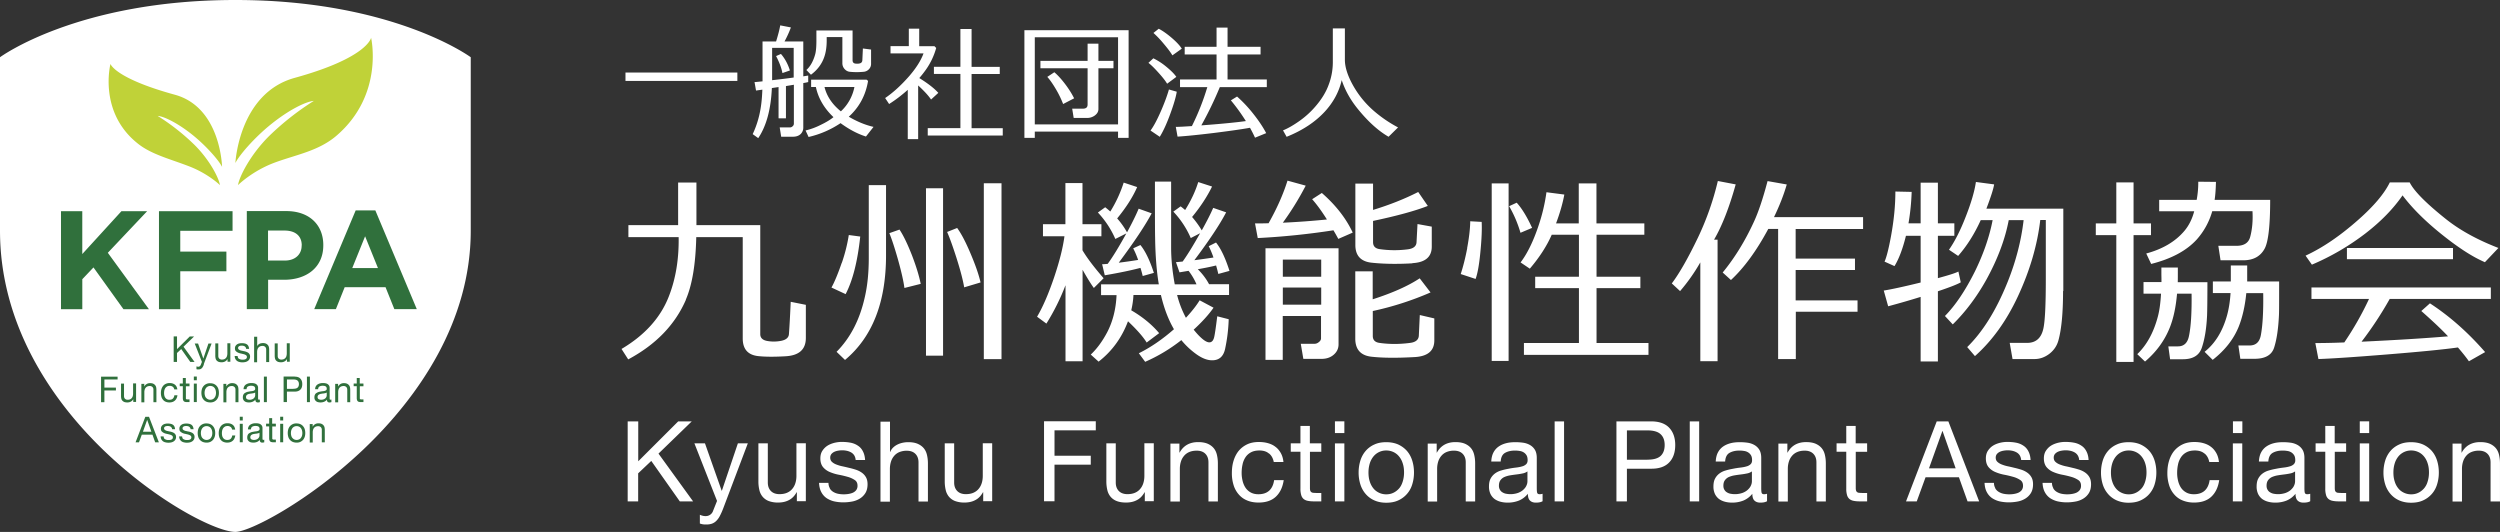
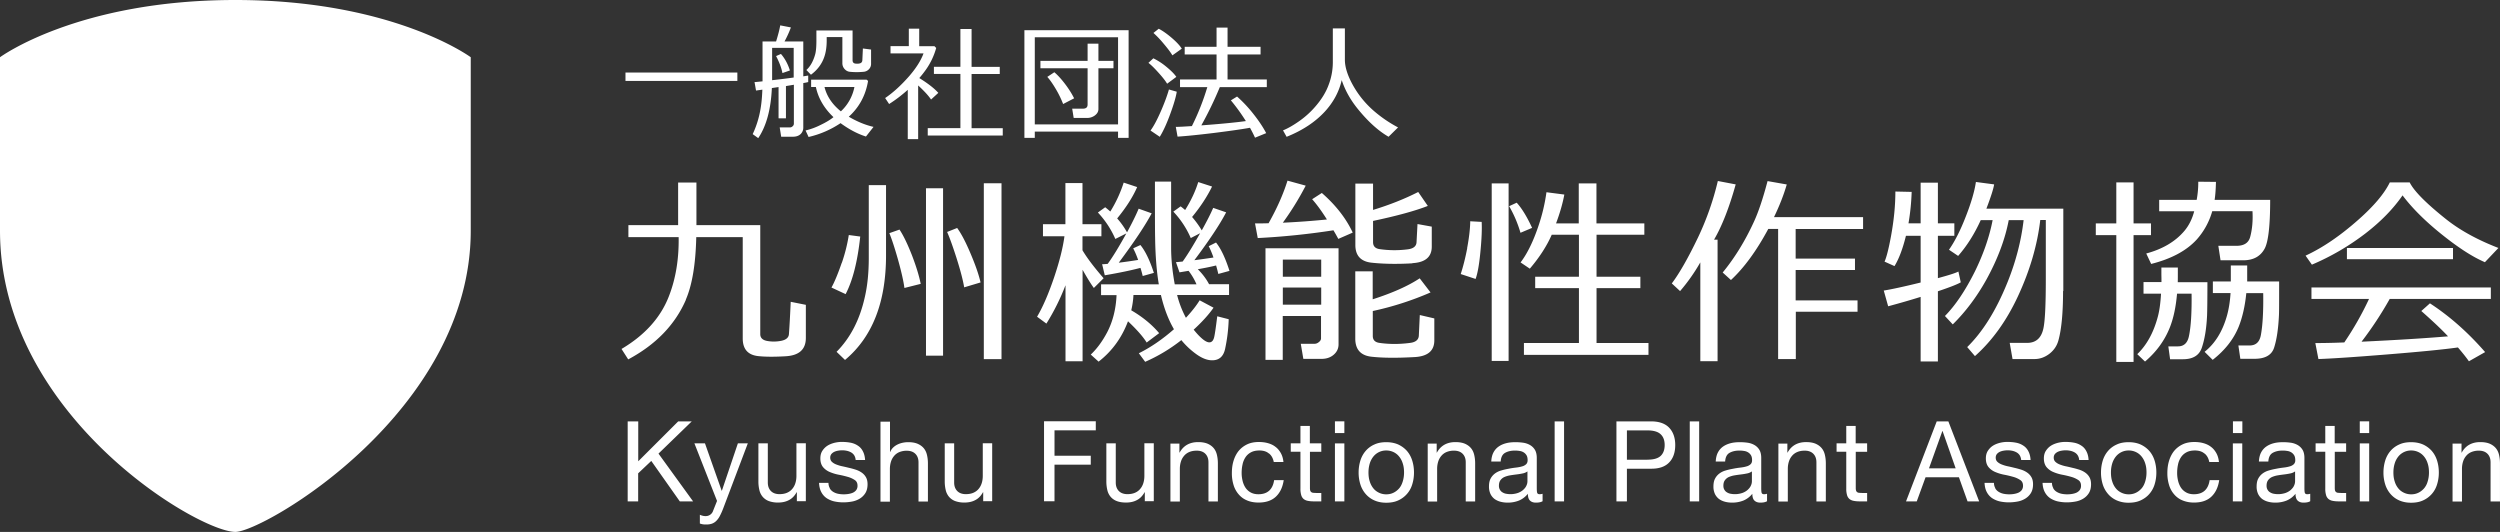
<svg xmlns="http://www.w3.org/2000/svg" width="235" height="50" fill="none">
  <rect width="100%" height="100%" fill="#333333" stroke="none" />
  <path d="M59.995 39.609v3.752l3.757-3.752h1.274l-3.128 3.03 3.252 4.49H63.9l-2.68-3.802-1.233 1.167v2.636h-.985v-7.521h.993zm7.96 8.251a5.865 5.865 0 01-.306.671 1.76 1.76 0 01-.331.445 1.095 1.095 0 01-.406.252 1.62 1.62 0 01-.513.075c-.107 0-.206 0-.314-.016a1.55 1.55 0 01-.298-.076v-.822c.075.033.166.067.265.092.1.025.182.033.256.033a.733.733 0 00.455-.134.722.722 0 00.273-.378l.365-.914-2.127-5.414h.993l1.572 4.457h.017l1.506-4.457h.934l-2.333 6.169-.008.017zm6.95-.73v-.865h-.016c-.19.336-.422.587-.72.739-.29.159-.637.235-1.026.235a2.45 2.45 0 01-.886-.143 1.422 1.422 0 01-.57-.403 1.49 1.49 0 01-.307-.63 3.475 3.475 0 01-.09-.805v-3.584h.885v3.684c0 .336.099.605.29.798.19.193.463.294.802.294.273 0 .505-.042.703-.126.199-.084.364-.202.497-.361a1.51 1.51 0 00.297-.546c.067-.21.1-.436.1-.68v-3.072h.885v5.448h-.827l-.017.016zM78 45.913c.082.134.19.243.33.327.141.084.29.143.456.176a2.748 2.748 0 00.96.017c.148-.025.29-.059.422-.118a.84.84 0 00.314-.243.664.664 0 00.124-.42c0-.235-.083-.41-.256-.528a2.317 2.317 0 00-.646-.294 9 9 0 00-.844-.202 4.145 4.145 0 01-.844-.252 1.663 1.663 0 01-.645-.461c-.166-.201-.257-.47-.257-.823 0-.277.058-.512.182-.705a1.58 1.58 0 01.464-.478c.19-.126.405-.21.645-.277.24-.059.48-.092.712-.092.306 0 .587.025.844.075.256.05.48.143.678.277.199.126.356.302.472.529.116.218.19.495.207.822h-.886a.967.967 0 00-.132-.436.836.836 0 00-.29-.277 1.448 1.448 0 00-.389-.151 2.113 2.113 0 00-.827-.017 1.371 1.371 0 00-.372.11.854.854 0 00-.273.21.549.549 0 00-.108.343c0 .151.05.286.157.386.108.101.24.185.414.252s.356.126.563.168c.206.042.413.092.62.143.224.05.439.109.645.176.207.067.398.16.563.277.166.117.298.26.397.436.1.177.15.395.15.655 0 .327-.067.604-.2.823a1.605 1.605 0 01-.529.528 2.103 2.103 0 01-.736.277c-.273.05-.546.076-.82.076-.297 0-.579-.034-.852-.092a2.237 2.237 0 01-.72-.31 1.574 1.574 0 01-.496-.572c-.124-.235-.19-.52-.207-.856h.886a1 1 0 00.132.504l-.008.017zm5.66-6.304v2.879h.016c.066-.168.165-.31.29-.428.123-.118.264-.21.421-.286.157-.075.315-.126.488-.16a2.54 2.54 0 01.497-.05c.356 0 .645.05.885.152.232.1.422.235.571.41.149.177.248.387.306.63.058.244.091.512.091.806v3.584h-.885v-3.684c0-.336-.1-.605-.29-.798-.19-.193-.463-.294-.802-.294a1.79 1.79 0 00-.704.126 1.275 1.275 0 00-.496.361 1.509 1.509 0 00-.298.546c-.066.21-.1.436-.1.68v3.072h-.885v-7.52h.886l.008-.026zm8.761 7.521v-.865h-.016c-.19.336-.422.587-.72.739-.29.159-.637.235-1.026.235a2.45 2.45 0 01-.885-.143 1.422 1.422 0 01-.571-.403 1.49 1.49 0 01-.306-.63 3.47 3.47 0 01-.092-.805v-3.584h.886v3.684c0 .336.1.605.29.798.19.193.463.294.802.294.273 0 .505-.042.703-.126.199-.084.364-.202.497-.361.132-.151.231-.336.298-.546.066-.21.099-.436.099-.68v-3.072h.885v5.448h-.827l-.017.016zm10.583-7.521v.84h-3.88v2.392h3.408v.839h-3.409v3.441h-.984v-7.52h4.873l-.008.008zm4.608 7.521v-.865h-.016c-.19.336-.422.587-.72.739-.29.159-.637.235-1.026.235-.356 0-.645-.05-.885-.143a1.42 1.42 0 01-.571-.403 1.489 1.489 0 01-.306-.63 3.47 3.47 0 01-.091-.805v-3.584h.885v3.684c0 .336.099.605.29.798.19.193.463.294.802.294.273 0 .505-.042.703-.126a1.27 1.27 0 00.497-.361c.132-.151.232-.336.298-.546.066-.21.099-.436.099-.68v-3.072h.885v5.448h-.827l-.017.016zm3.252-5.448v.865h.017c.364-.663.951-.99 1.746-.99.355 0 .645.05.885.15.232.101.422.236.571.412.149.176.248.386.306.63.058.243.091.511.091.805v3.584h-.885v-3.685c0-.335-.1-.604-.29-.797-.19-.193-.463-.294-.803-.294-.273 0-.504.042-.703.126a1.273 1.273 0 00-.496.361 1.497 1.497 0 00-.298.546c-.066.21-.099.436-.099.68v3.072h-.886v-5.448h.828l.016-.017zm8.415.948c-.223-.192-.521-.285-.894-.285-.314 0-.587.059-.802.177a1.399 1.399 0 00-.513.47c-.124.193-.224.42-.273.68-.058.26-.083.52-.083.797 0 .252.033.495.091.738.058.235.149.454.273.638.124.185.29.336.488.445.199.11.439.168.72.168.439 0 .778-.117 1.026-.344.248-.235.397-.563.455-.982h.902c-.099.671-.348 1.192-.745 1.561-.397.37-.943.546-1.621.546-.406 0-.77-.067-1.084-.202a2.006 2.006 0 01-.786-.57 2.372 2.372 0 01-.48-.882 3.715 3.715 0 01-.157-1.125c0-.41.049-.789.157-1.141.107-.353.265-.663.471-.923.215-.26.48-.47.795-.621.314-.152.686-.227 1.108-.227.307 0 .588.033.861.109.265.076.505.185.703.344.207.151.373.353.505.588s.215.512.248.839h-.91c-.066-.344-.215-.613-.439-.797h-.016zm4.923-.948v.789h-1.067v3.383a.95.95 0 00.025.251c.016.06.049.11.099.151a.35.35 0 00.198.068c.083.008.199.016.34.016h.405v.79h-.678c-.232 0-.422-.017-.588-.051a.873.873 0 01-.397-.176.741.741 0 01-.223-.361 2.038 2.038 0 01-.075-.613v-3.466h-.91v-.79h.91v-1.636h.885v1.637h1.068l.008.008zm1.282-.974v-1.1h.886v1.1h-.886zm.886.974v5.447h-.886v-5.447h.886zm1.506 1.612c.107-.344.273-.646.496-.907a2.29 2.29 0 01.819-.604c.323-.151.695-.218 1.117-.218.422 0 .803.075 1.126.218.322.151.595.352.819.604.223.26.389.563.496.907.108.344.166.722.166 1.125 0 .402-.058.772-.166 1.116a2.393 2.393 0 01-1.315 1.503c-.323.15-.695.218-1.126.218-.43 0-.794-.076-1.117-.219a2.29 2.29 0 01-.819-.604 2.495 2.495 0 01-.496-.898 3.695 3.695 0 01-.166-1.116c0-.403.058-.773.166-1.125zm.893 1.997c.083.26.207.47.356.647.149.176.331.302.538.394.207.093.422.135.645.135.224 0 .447-.042.646-.135.206-.092.38-.226.537-.394.158-.168.273-.386.356-.647a2.84 2.84 0 00.133-.88c0-.337-.042-.622-.133-.882a1.86 1.86 0 00-.356-.647 1.492 1.492 0 00-.537-.402 1.564 1.564 0 00-.646-.135 1.534 1.534 0 00-1.183.538 1.94 1.94 0 00-.356.646c-.082.26-.132.545-.132.881 0 .336.041.621.132.881zm6.28-3.609v.865h.017c.364-.663.951-.99 1.746-.99.355 0 .645.05.885.15.232.101.422.236.571.412.149.176.248.386.306.63.058.243.091.511.091.805v3.584h-.885v-3.685c0-.335-.1-.604-.29-.797-.19-.193-.463-.294-.802-.294a1.79 1.79 0 00-.704.126 1.273 1.273 0 00-.496.361 1.497 1.497 0 00-.298.546c-.066.21-.099.436-.099.68v3.072h-.886v-5.448h.828l.016-.017zm9.954 5.431c-.149.092-.364.134-.637.134-.232 0-.414-.067-.546-.193-.133-.126-.199-.344-.199-.638-.24.294-.521.504-.844.638a2.84 2.84 0 01-1.042.193c-.24 0-.472-.025-.687-.084a1.674 1.674 0 01-.563-.26 1.332 1.332 0 01-.38-.47 1.63 1.63 0 01-.141-.697c0-.31.05-.562.157-.755a1.44 1.44 0 01.414-.479 1.77 1.77 0 01.579-.277c.215-.067.439-.117.67-.159.24-.05.472-.084.687-.11.215-.024.414-.058.579-.108a.889.889 0 00.397-.202c.1-.092.149-.218.149-.386 0-.193-.033-.352-.107-.47a.823.823 0 00-.281-.277.972.972 0 00-.381-.126 2.383 2.383 0 00-.422-.033c-.372 0-.687.075-.935.218-.248.143-.381.42-.405.814h-.886c.017-.336.083-.621.207-.856.124-.235.29-.42.497-.562.206-.143.446-.244.711-.311.265-.067.554-.092.861-.092.24 0 .479.017.719.05.24.034.456.11.646.218.19.11.347.26.463.453.116.194.174.454.174.764v2.795c0 .21.008.361.033.462.025.1.108.151.24.151.074 0 .165-.017.273-.042v.697zm-1.431-2.795a1.127 1.127 0 01-.439.184 5.986 5.986 0 01-.563.093c-.198.025-.397.05-.595.084a2.386 2.386 0 00-.538.15.929.929 0 00-.389.303c-.099.134-.149.302-.149.529 0 .15.033.268.091.369.058.1.132.185.232.243.091.06.207.11.331.135a2.177 2.177 0 001.142-.075c.206-.076.38-.186.504-.303.133-.126.232-.252.29-.395a.945.945 0 00.091-.402v-.915h-.008zm3.45-4.709v7.52h-.886v-7.52h.886zm8.175 0c.744 0 1.315.193 1.696.587.38.395.579.94.579 1.637 0 .697-.19 1.25-.579 1.645-.381.395-.952.588-1.696.58h-2.267v3.072h-.985v-7.521h3.252zm-.34 3.6c.563 0 .968-.108 1.233-.343.257-.236.389-.58.389-1.033 0-.453-.132-.789-.389-1.024-.256-.235-.67-.352-1.233-.352h-1.927v2.761h1.927v-.008zm4.865-3.6v7.52h-.885v-7.52h.885zm6.38 7.504c-.149.092-.364.134-.637.134-.232 0-.414-.067-.546-.193-.133-.126-.199-.344-.199-.638-.24.294-.521.504-.844.638-.323.126-.67.193-1.042.193-.24 0-.472-.025-.687-.084a1.665 1.665 0 01-.563-.26 1.332 1.332 0 01-.38-.47 1.63 1.63 0 01-.141-.697c0-.31.05-.562.157-.755a1.44 1.44 0 01.414-.479 1.77 1.77 0 01.579-.277c.215-.067.439-.117.67-.159.24-.05.472-.084.687-.11.215-.024.414-.058.579-.108a.889.889 0 00.397-.202c.1-.092.149-.218.149-.386 0-.193-.033-.352-.107-.47a.817.817 0 00-.282-.277.968.968 0 00-.38-.126 2.39 2.39 0 00-.422-.033c-.372 0-.687.075-.935.218-.248.143-.381.42-.406.814h-.885c.017-.336.083-.621.207-.856.124-.235.29-.42.496-.562.207-.143.447-.244.712-.311.265-.067.554-.092.86-.092.24 0 .48.017.72.05.24.034.455.11.646.218.19.11.347.26.463.453.116.194.174.454.174.764v2.795c0 .21.008.361.033.462.025.1.107.151.24.151.074 0 .165-.017.273-.042v.697zm-1.432-2.795a1.115 1.115 0 01-.438.184 5.986 5.986 0 01-.563.093c-.198.025-.397.05-.595.084a2.386 2.386 0 00-.538.15.929.929 0 00-.389.303c-.099.134-.149.302-.149.529 0 .15.033.268.091.369.058.1.132.185.232.243.091.06.206.11.331.135a2.167 2.167 0 001.141-.075c.207-.076.381-.186.505-.303.133-.126.232-.252.29-.395a.945.945 0 00.091-.402v-.915h-.009zm3.343-2.636v.865h.017c.364-.663.951-.99 1.746-.99.355 0 .645.05.885.15.232.101.422.236.571.412.149.176.248.386.306.63.058.243.091.511.091.805v3.584h-.885v-3.685c0-.335-.1-.604-.29-.797-.19-.193-.463-.294-.803-.294-.273 0-.504.042-.703.126a1.273 1.273 0 00-.496.361 1.497 1.497 0 00-.298.546c-.066.21-.099.436-.099.68v3.072h-.886v-5.448h.828l.016-.017zm7.497 0v.789h-1.068v3.383a.95.95 0 00.025.251.3.3 0 00.099.151.35.35 0 00.199.068c.083.008.198.016.339.016h.406v.79h-.679c-.232 0-.422-.017-.587-.051a.877.877 0 01-.398-.176.749.749 0 01-.223-.361 2.042 2.042 0 01-.074-.613v-3.466h-.911v-.79h.911v-1.636h.885v1.637h1.067l.009.008zm7.636-2.073l2.896 7.52h-1.092l-.811-2.266h-3.136l-.827 2.267h-1.009l2.887-7.521h1.092zm.687 4.415l-1.233-3.509h-.016l-1.258 3.509h2.515-.008zm3.723 1.889a.966.966 0 00.331.327c.141.084.29.143.455.176a2.755 2.755 0 00.96.017c.149-.025.29-.059.422-.118a.838.838 0 00.315-.243.669.669 0 00.124-.42c0-.235-.083-.41-.257-.528a2.31 2.31 0 00-.645-.294 9.048 9.048 0 00-.844-.202 4.14 4.14 0 01-.844-.252 1.656 1.656 0 01-.645-.461c-.166-.201-.257-.47-.257-.823 0-.277.058-.512.182-.705.124-.193.273-.352.463-.478.191-.126.406-.21.646-.277.24-.059.48-.092.711-.092.307 0 .588.025.844.075.257.05.48.143.679.277.198.126.356.302.471.529.116.218.191.495.207.822h-.885a.978.978 0 00-.132-.436.84.84 0 00-.29-.277 1.445 1.445 0 00-.389-.151 2.112 2.112 0 00-.827-.017 1.37 1.37 0 00-.373.11.865.865 0 00-.273.21.55.55 0 00-.107.343c0 .151.049.286.157.386.108.101.24.185.414.252.173.067.355.126.562.168.207.042.414.092.621.143.223.05.438.109.645.176.207.067.397.16.563.277.165.117.298.26.397.436.099.177.149.395.149.655 0 .327-.066.604-.199.823a1.601 1.601 0 01-.529.528 2.098 2.098 0 01-.737.277c-.273.05-.546.076-.819.076-.298 0-.579-.034-.852-.092a2.237 2.237 0 01-.72-.31 1.57 1.57 0 01-.496-.572c-.124-.235-.19-.52-.207-.856h.885c0 .193.05.361.133.504l-.009.017zm5.453 0a.96.96 0 00.331.327c.141.084.29.143.455.176a2.753 2.753 0 00.96.017c.149-.025.29-.059.422-.118a.835.835 0 00.314-.243.663.663 0 00.125-.42c0-.235-.083-.41-.257-.528a2.324 2.324 0 00-.645-.294 9.048 9.048 0 00-.844-.202 4.14 4.14 0 01-.844-.252 1.667 1.667 0 01-.646-.461c-.165-.201-.256-.47-.256-.823 0-.277.058-.512.182-.705.124-.193.273-.352.463-.478.191-.126.406-.21.646-.277.24-.059.48-.092.711-.092.306 0 .588.025.844.075.257.05.48.143.679.277.198.126.355.302.471.529.116.218.191.495.207.822h-.885a.965.965 0 00-.133-.436.828.828 0 00-.289-.277 1.445 1.445 0 00-.389-.151 2.122 2.122 0 00-.828-.017 1.374 1.374 0 00-.372.11.865.865 0 00-.273.21.55.55 0 00-.107.343c0 .151.049.286.157.386.107.101.24.185.413.252.174.067.356.126.563.168.207.042.414.092.621.143.223.05.438.109.645.176.207.067.397.16.563.277.165.117.298.26.397.436.099.177.149.395.149.655 0 .327-.066.604-.199.823a1.601 1.601 0 01-.529.528 2.106 2.106 0 01-.737.277c-.273.05-.546.076-.819.076-.298 0-.579-.034-.852-.092a2.237 2.237 0 01-.72-.31 1.57 1.57 0 01-.496-.572c-.125-.235-.191-.52-.207-.856h.885a1 1 0 00.132.504l-.008.017zm4.65-2.619c.108-.344.273-.646.497-.907.223-.26.496-.461.819-.604.322-.151.695-.218 1.117-.218.422 0 .802.075 1.125.218.323.151.596.352.819.604.224.26.389.563.497.907.107.344.165.722.165 1.125 0 .402-.058.772-.165 1.116a2.429 2.429 0 01-.497.898c-.223.26-.496.453-.819.604-.323.151-.695.218-1.125.218a2.7 2.7 0 01-1.117-.218 2.272 2.272 0 01-.819-.604 2.497 2.497 0 01-.497-.898 3.727 3.727 0 01-.165-1.116c0-.403.058-.773.165-1.125zm.902 1.997c.083.26.207.47.356.647.149.176.331.302.538.394.206.093.422.135.645.135.223 0 .447-.042.645-.135.207-.092.381-.226.538-.394.157-.168.273-.386.356-.647.083-.26.132-.545.132-.88 0-.337-.041-.622-.132-.882a1.86 1.86 0 00-.356-.647 1.495 1.495 0 00-.538-.402 1.56 1.56 0 00-.645-.135 1.534 1.534 0 00-1.183.538 1.94 1.94 0 00-.356.646c-.083.26-.132.545-.132.881 0 .336.041.621.132.881zm8.655-2.661c-.224-.192-.522-.285-.894-.285-.314 0-.587.059-.802.177a1.391 1.391 0 00-.513.47 1.91 1.91 0 00-.274.68c-.057.26-.082.52-.082.797 0 .252.033.495.091.738.058.235.149.454.273.638.124.185.289.336.488.445.199.11.438.168.72.168.438 0 .778-.117 1.026-.344.248-.235.397-.563.455-.982h.902c-.1.671-.348 1.192-.745 1.561-.397.37-.943.546-1.622.546a2.74 2.74 0 01-1.084-.202 2.02 2.02 0 01-.786-.57 2.37 2.37 0 01-.479-.882 3.715 3.715 0 01-.158-1.125c0-.41.05-.789.158-1.141.107-.353.264-.663.471-.923.215-.26.48-.47.794-.621.315-.152.687-.227 1.109-.227.306 0 .588.033.861.109.264.076.504.185.703.344.207.151.372.353.505.588.132.235.215.512.248.839h-.91c-.066-.344-.215-.613-.439-.797h-.016zm2.681-1.922v-1.1h.885v1.1h-.885zm.877.974v5.447h-.886v-5.447h.886zm6.387 5.431c-.149.092-.364.134-.637.134-.232 0-.414-.067-.546-.193-.132-.126-.199-.344-.199-.638-.24.294-.521.504-.844.638a2.84 2.84 0 01-1.042.193c-.24 0-.472-.025-.687-.084a1.674 1.674 0 01-.563-.26 1.332 1.332 0 01-.38-.47 1.63 1.63 0 01-.141-.697c0-.31.05-.562.157-.755a1.44 1.44 0 01.414-.479 1.77 1.77 0 01.579-.277c.215-.067.439-.117.67-.159.24-.05.472-.084.687-.11.215-.024.414-.058.579-.108a.898.898 0 00.398-.202.498.498 0 00.149-.386c0-.193-.034-.352-.108-.47a.823.823 0 00-.281-.277.972.972 0 00-.381-.126 2.383 2.383 0 00-.422-.033c-.372 0-.687.075-.935.218-.248.143-.381.42-.405.814h-.886c.017-.336.083-.621.207-.856.124-.235.29-.42.497-.562.206-.143.446-.244.711-.311.265-.067.555-.092.861-.092.24 0 .48.017.72.05.239.034.455.11.645.218.19.11.347.26.463.453.116.194.174.454.174.764v2.795c0 .21.008.361.033.462.025.1.108.151.24.151.075 0 .166-.017.273-.042v.697zm-1.431-2.795a1.127 1.127 0 01-.439.184 6.019 6.019 0 01-.562.093c-.199.025-.398.05-.596.084a2.386 2.386 0 00-.538.15.929.929 0 00-.389.303c-.099.134-.149.302-.149.529 0 .15.033.268.091.369.058.1.133.185.232.243.091.06.207.11.331.135a2.173 2.173 0 001.142-.075c.207-.076.38-.186.504-.303.133-.126.232-.252.29-.395a.945.945 0 00.091-.402v-.915h-.008zm4.807-2.636v.789h-1.067v3.383c0 .109.008.193.024.251.017.06.05.11.1.151a.35.35 0 00.198.068c.083.008.199.016.34.016h.405v.79h-.678c-.232 0-.422-.017-.588-.051a.873.873 0 01-.397-.176.741.741 0 01-.223-.361 2.038 2.038 0 01-.075-.613v-3.466h-.91v-.79h.91v-1.636h.885v1.637h1.068l.008.008zm1.282-.974v-1.1h.886v1.1h-.886zm.886.974v5.447h-.886v-5.447h.886zm1.506 1.612c.107-.344.273-.646.496-.907.223-.26.497-.461.819-.604.323-.151.695-.218 1.117-.218.422 0 .803.075 1.125.218a2.5 2.5 0 01.82.604c.223.26.389.563.496.907.108.344.166.722.166 1.125 0 .402-.058.772-.166 1.116a2.387 2.387 0 01-1.316 1.503c-.322.15-.695.218-1.125.218-.43 0-.794-.076-1.117-.219a2.281 2.281 0 01-.819-.604 2.495 2.495 0 01-.496-.898 3.695 3.695 0 01-.166-1.116c0-.403.058-.773.166-1.125zm.902 1.997c.082.26.206.47.355.647.149.176.331.302.538.394.207.093.422.135.645.135.224 0 .447-.042.646-.135.207-.092.38-.226.538-.394a1.66 1.66 0 00.355-.647 2.84 2.84 0 00.133-.88c0-.337-.042-.622-.133-.882a1.843 1.843 0 00-.355-.647 1.495 1.495 0 00-.538-.402 1.564 1.564 0 00-.646-.135 1.537 1.537 0 00-1.183.538 1.921 1.921 0 00-.355.646c-.083.26-.133.545-.133.881 0 .336.042.621.133.881zm6.271-3.609v.865h.017c.364-.663.951-.99 1.746-.99.355 0 .645.05.885.15.232.101.422.236.571.412.149.176.248.386.306.63.058.243.091.511.091.805v3.584h-.885v-3.685c0-.335-.1-.604-.29-.797-.19-.193-.463-.294-.802-.294a1.79 1.79 0 00-.704.126 1.273 1.273 0 00-.496.361 1.497 1.497 0 00-.298.546c-.066.21-.099.436-.099.68v3.072h-.886v-5.448h.828l.016-.017zM69.312 7.605H58.795v-.79h10.517v.79zm3.872 3.5V8.184l-.629.092c-.09 1.998-.513 3.568-1.282 4.709l-.521-.378c.438-.923.711-1.93.827-3.013.041-.36.066-.755.083-1.167l-.596.084-.14-.797c.14 0 .388-.034.752-.067V3.895h1.275c.19-.613.322-1.116.388-1.511l1.002.193c-.141.395-.34.84-.596 1.318h1.762v3.282c.199-.034.356-.059.463-.076v.613a4.47 4.47 0 01-.463.092v4.172a.836.836 0 01-.256.63c-.174.159-.406.243-.712.243h-1.109l-.14-.873h.943a.365.365 0 00.273-.11.32.32 0 00.116-.226V7.966c-.224.042-.472.075-.745.126v3.03h-.678l-.017-.017zm-.604-3.567c.704-.076 1.382-.16 2.027-.252V4.499H72.58v3.039zm.968-.672c-.09-.478-.29-1.007-.596-1.595l.456-.201c.372.428.653.948.843 1.553l-.695.243h-.008zm5.453 4.717a8.988 8.988 0 01-2.995 1.293l-.282-.613a6.39 6.39 0 001.432-.529c.488-.235.885-.47 1.191-.722-.877-.83-1.431-1.779-1.655-2.836h-.446v-.689h5.212l.14.118c-.222 1.36-.835 2.484-1.811 3.366.753.444 1.522.772 2.325.956l-.712.907c-.794-.252-1.588-.672-2.39-1.26l-.01.01zm2.88-5.607a.715.715 0 01-.208.538.754.754 0 01-.504.235 6.538 6.538 0 01-1.283 0 .74.74 0 01-.463-.227.804.804 0 01-.24-.588v-2.45H77.71v.319c0 .587-.074 1.09-.215 1.51-.223.68-.645 1.251-1.266 1.713l-.43-.445c.356-.32.629-.79.81-1.41.092-.286.133-.747.133-1.377v-.932h3.4v2.804c0 .176.083.285.257.31.116.017.232.017.348 0 .207-.033.306-.134.314-.319l.05-1.099.77.1v1.318zm-2.839 4.491a4.224 4.224 0 001.274-2.291h-2.813c.215.872.728 1.636 1.54 2.291zm8.473-1.117c-.215-.327-.612-.772-1.208-1.317v5.044h-.977V8.444c-.562.503-1.141.948-1.754 1.334l-.372-.562c.753-.512 1.506-1.2 2.25-2.048.654-.755 1.11-1.469 1.358-2.149h-3.103v-.68h1.72V2.694h.977V4.34h1.432l.165.168a6.58 6.58 0 01-.985 2.065 10 10 0 01-.604.764c.811.504 1.407.965 1.788 1.393l-.687.63v-.01zm6.743 3.391h-7.05v-.696h3.07V6.95h-2.49v-.672h2.49v-3.55h1.051v3.559h2.648v.671h-2.648v5.095h2.93v.697-.009zm10.839-.369H97.27v.588h-.976V2.837h9.796V12.96h-.993v-.588zm-7.827-.68h7.827V3.5H97.27v8.192zm4.923-.604h-1.266l-.141-.873h1.01c.289 0 .438-.126.438-.386V6.42H97.8v-.696h4.434v-1.62h1.018v1.62h1.415v.696h-1.415v3.828c0 .251-.124.461-.372.63a1.202 1.202 0 01-.679.209h-.008zm-3.756-3.853l.67-.445c.33.277.678.664 1.051 1.159.347.461.612.898.81 1.292l-1.034.538a9.272 9.272 0 00-.678-1.394c-.29-.495-.563-.881-.803-1.15h-.016zm11.269.63c-.174-.294-.464-.655-.861-1.091-.372-.412-.67-.697-.893-.865l.463-.428a6.1 6.1 0 011.183.764c.455.37.786.697.977.982l-.869.646v-.008zm-.687 4.994l-.869-.588c.315-.428.654-1.074 1.026-1.939.323-.755.555-1.393.704-1.922l.736.21c-.075.487-.273 1.167-.596 2.048-.339.94-.678 1.67-1.001 2.191zm1.191-7.646c-.173-.303-.471-.689-.877-1.167a9.134 9.134 0 00-.91-.949l.497-.394c.347.176.744.453 1.191.83.464.395.786.74.977 1.042l-.886.63.008.008zm5.503 4.213l.571-.352a12.51 12.51 0 011.522 1.62c.521.654.927 1.267 1.216 1.82l-1.05.429c-.133-.294-.29-.604-.472-.932-.852.151-1.986.31-3.392.487-1.448.176-2.59.294-3.418.344l-.165-.915c.356 0 .86-.033 1.514-.075a22.818 22.818 0 001.448-3.66h-2.565V7.47h3.434V5.12h-2.995v-.722h2.995V2.594h1.034v1.804h3.103v.722h-3.103v2.35h3.69v.722h-4.418a34.269 34.269 0 01-1.738 3.593c1.829-.135 3.219-.269 4.187-.403a17.774 17.774 0 00-1.415-1.956h.017zm14.819 3.433c-.968-.554-1.953-1.444-2.946-2.678-.67-.839-1.158-1.72-1.464-2.652-.249 1.091-.778 2.082-1.597 2.971-.902.974-2.094 1.763-3.583 2.359l-.339-.604c.496-.202 1.026-.513 1.588-.915a8.125 8.125 0 001.481-1.36c.571-.663.969-1.326 1.208-1.973a5.982 5.982 0 00.406-2.131V2.668h1.133v2.946c0 .697.257 1.503.77 2.418a8.984 8.984 0 001.961 2.4 12.189 12.189 0 002.267 1.545l-.894.88h.009zM64.48 28.168c-1.026 2.367-2.838 4.23-5.428 5.615l-.629-.982c2.185-1.292 3.666-2.937 4.443-4.927.654-1.661.96-3.525.927-5.581H59.07V21.16h4.674v-4.004h1.721v4.004h6v10.248c0 .353.222.57.67.646.43.076.86.068 1.298-.016.464-.093.712-.31.728-.647.05-.68.108-1.687.166-3.021l1.423.285v3.114c0 1.074-.629 1.645-1.895 1.72-1.034.06-1.903.06-2.598-.016-.96-.11-1.44-.663-1.44-1.662v-9.518h-4.368c-.058 2.526-.38 4.49-.985 5.884l.017-.009zm14.653-3.466c.298-.856.513-1.72.654-2.61l1.075.143c-.248 2.325-.703 4.13-1.373 5.413l-1.332-.62c.281-.496.604-1.277.968-2.326h.008zm4.154-.696c0 4.406-1.283 7.68-3.856 9.828l-.794-.764c1.299-1.309 2.184-3.021 2.656-5.145.248-1.066.372-2.291.372-3.684V17.4h1.622v6.606zm.314-2.09l.952-.336c.364.545.752 1.351 1.175 2.426.397 1.04.67 1.93.819 2.677l-1.531.386c-.083-.638-.29-1.553-.62-2.728-.315-1.1-.58-1.905-.795-2.417v-.008zm3.442 11.515V17.694h1.605v15.738h-1.605zm1.978-11.624l.951-.378c.389.529.811 1.334 1.266 2.417.447 1.05.761 1.947.935 2.703l-1.539.461c-.108-.646-.347-1.578-.728-2.778-.348-1.083-.637-1.888-.877-2.425h-.008zm3.458 11.952V17.224h1.663v16.535H92.48zm7.67-6.925a20.915 20.915 0 01-1.787 3.584l-.877-.646c.554-.94 1.084-2.174 1.597-3.685.513-1.52.836-2.812.976-3.878h-2.019v-1.133h2.11v-3.87h1.605v3.87h1.779v1.133h-1.779v1.318c.422.713 1.084 1.586 1.986 2.627l-.918.915c-.265-.36-.621-.931-1.059-1.712v8.603h-1.605v-7.126h-.009zm15.44-1.376l-1.068.293c-.058-.26-.132-.528-.207-.797-.471.117-1.05.235-1.721.352.439.437.795.907 1.06 1.41h1.878v1.016h-4.882a9.51 9.51 0 00.827 2.14c.563-.604.993-1.158 1.291-1.645l1.307.697c-.463.663-1.092 1.352-1.869 2.065.132.16.264.319.413.478.447.47.795.714 1.059.714.24 0 .397-.185.472-.563.058-.268.149-.898.273-1.888l1.076.277a15.497 15.497 0 01-.34 2.795c-.157.713-.562 1.066-1.216 1.066-.463 0-.951-.193-1.481-.57a7.382 7.382 0 01-1.415-1.327 15.56 15.56 0 01-3.4 2.04l-.596-.806c1.109-.546 2.209-1.301 3.301-2.258-.529-.907-.935-1.98-1.224-3.215h-2.582a7.798 7.798 0 01-.207 1.436c1.051.612 1.928 1.326 2.623 2.148l-1.175.882c-.322-.53-.91-1.2-1.754-1.998-.579 1.544-1.498 2.812-2.763 3.794l-.737-.663c.579-.546 1.084-1.234 1.531-2.074.538-1.024.836-2.199.893-3.516H103.5v-1.016h5.428c-.207-1.225-.323-2.686-.347-4.39-.017-.705-.017-2.46-.017-5.262h1.522v6.22c0 1.057.116 2.207.34 3.432h2.043a5.549 5.549 0 00-.744-1.267l-.853.142-.331-.957c.191-.016.398-.033.629-.058.447-.621.993-1.511 1.639-2.661l-.877.453a8.556 8.556 0 00-1.639-2.484l.687-.495a7.5 7.5 0 01.422.344c.563-.899.968-1.771 1.233-2.628l1.299.42c-.472.965-1.101 1.922-1.878 2.862.347.403.653.823.91 1.26.488-.874.844-1.579 1.075-2.116l1.217.42c-.588 1.133-1.589 2.635-2.987 4.499a74.03 74.03 0 001.795-.252 8.005 8.005 0 00-.447-1.066l.687-.344c.455.562.877 1.452 1.266 2.669l.017-.008zm-8.39-.277c-.852.226-1.969.461-3.351.696l-.248-1.04c.157 0 .339-.017.521-.034.488-.663 1.067-1.612 1.754-2.862l-1.034.52a8.699 8.699 0 00-1.639-2.484l.687-.496c.157.126.323.26.48.403a12.22 12.22 0 001.258-2.72l1.266.42c-.398.915-1.018 1.897-1.879 2.947.364.41.671.847.927 1.309.505-.932.869-1.679 1.092-2.224l1.225.436c-.612 1.15-1.647 2.695-3.095 4.642a50.16 50.16 0 001.821-.26 8.017 8.017 0 00-.464-1.092l.679-.31c.463.57.885 1.444 1.266 2.619l-1.051.293a10.394 10.394 0 00-.207-.755l-.008-.008zm18.6-2.728a18.748 18.748 0 00-.455-.806 69.097 69.097 0 01-7.116.73l-.256-1.376c.372 0 .794 0 1.274-.017.778-1.377 1.373-2.711 1.779-4.004l1.712.47a27.036 27.036 0 01-2.151 3.484 76.008 76.008 0 004.145-.303c-.513-.814-.976-1.443-1.39-1.905l.911-.587c1.315 1.15 2.283 2.392 2.904 3.726l-1.365.596.008-.008zm-1.614 7.252h-3.607v4.121h-1.622V23.334h6.868v9.031c0 .378-.141.697-.431.957-.306.277-.695.412-1.175.412h-1.704l-.24-1.419h1.316c.132 0 .264-.059.397-.168.132-.109.19-.218.19-.335v-2.116l.008.009zm-3.599-3.693h3.608V24.4h-3.608v1.612zm0 2.627h3.608v-1.612h-3.608v1.612zm12.171-3.886c-1.448.084-2.722.058-3.822-.06-1.018-.108-1.531-.662-1.531-1.661v-5.775h1.663v2.476c1.564-.478 2.979-1.04 4.245-1.687l.902 1.31c-1.126.444-2.838.923-5.147 1.41v1.997c0 .378.207.596.621.655a9.714 9.714 0 002.656.017c.513-.067.786-.286.81-.655l.091-1.72 1.341.243v1.88c0 .965-.604 1.486-1.82 1.553l-.009.017zm.207 8.813c-1.63.092-2.978.084-4.038-.034-1.017-.109-1.53-.68-1.53-1.704v-6.32h1.638v2.627c1.853-.596 3.326-1.25 4.418-1.972l1.018 1.326a28.556 28.556 0 01-5.428 1.746v2.341c0 .378.207.596.621.655.927.134 1.895.134 2.896 0 .521-.067.794-.302.811-.688l.091-1.93 1.365.318v2.065c0 .982-.621 1.503-1.854 1.57h-.008zm4.948-10.249c.182-.974.281-1.813.29-2.518l1.075.059c.033.671 0 1.561-.107 2.686-.116 1.276-.273 2.165-.464 2.677l-1.398-.461c.232-.714.439-1.528.612-2.443h-.008zm2.309 10.61V17.24h1.588v16.686h-1.588zm1.638-14.546l.711-.328c.489.537.968 1.326 1.448 2.367l-1.092.462a11.262 11.262 0 00-1.067-2.501zm12.717 2.686h-4.501v3.944h4.12v1.075h-4.12v5.153h4.882v1.117h-11.708v-1.117h5.171v-5.153h-4.112V26.01h4.112v-3.944h-2.557c-.471 1.074-1.158 2.131-2.06 3.189l-.869-.587c.629-.823 1.208-1.998 1.713-3.526a16.95 16.95 0 00.72-3.072l1.68.218c-.149.815-.406 1.713-.778 2.711h2.135v-3.76h1.663V21h4.501v1.067h.008zm5.246 2.61a17.096 17.096 0 01-1.895 2.686l-.778-.722c.704-.931 1.531-2.375 2.466-4.322a26.475 26.475 0 001.862-5.305l1.679.319c-.612 2.19-1.29 3.92-2.035 5.195h.331v11.424h-1.622v-9.266l-.008-.009zm14.802 4.625h-5.817v4.449h-1.663V21.52h-.926c-1.109 2.065-2.284 3.668-3.509 4.801l-.777-.705c1.117-1.36 2.093-2.938 2.92-4.734.439-.94.869-2.232 1.299-3.86l1.804.318c-.273.949-.67 1.973-1.2 3.072h8.374v1.117h-6.338v2.778h5.577v1.074h-5.577v2.854h5.817v1.066h.016zm9.085-7.135h-1.547v3.979c.993-.269 1.638-.47 1.928-.621l.223 1.015c-.356.202-1.076.479-2.151.84v6.597h-1.622v-6.069a79.11 79.11 0 01-3.053.882l-.414-1.478c.737-.117 1.895-.369 3.467-.755v-4.39h-1.382c-.298 1.209-.653 2.157-1.075 2.846l-.935-.42c.182-.403.389-1.209.612-2.426.273-1.494.405-2.879.405-4.163l1.531.034a21.55 21.55 0 01-.298 2.954h1.142v-3.819h1.622v3.82h1.547v1.174zm10.219 5.179c0 2.023-.141 3.567-.431 4.633-.14.52-.422.94-.852 1.276-.43.327-.894.495-1.398.495h-2.069l-.265-1.519h1.63c.828 0 1.333-.445 1.531-1.335.157-.688.232-2.24.232-4.675v-5.54h-.521c-.274 2.35-.969 4.743-2.102 7.177-1.067 2.291-2.408 4.163-4.038 5.615l-.728-.847c1.465-1.436 2.714-3.442 3.765-6.035.794-1.956 1.307-3.92 1.539-5.901h-1.399c-.347 1.821-1.05 3.685-2.109 5.607-.894 1.603-1.945 3.005-3.153 4.197l-.736-.79c.984-.998 1.919-2.392 2.813-4.18.802-1.636 1.365-3.248 1.671-4.834h-1.117c-.595 1.31-1.307 2.434-2.126 3.366l-.861-.58c.538-.763 1.076-1.812 1.597-3.164.488-1.25.803-2.316.935-3.206l1.713.227c-.058.394-.298 1.158-.728 2.283h7.231v7.747l-.024-.017zm8.265-5.246h-1.638v11.92h-1.622V22.1h-1.928V21h1.928v-3.852h1.622v3.853h1.638v1.1zm2.449 5.506c-.107 1.242-.331 2.292-.67 3.156-.488 1.242-1.274 2.317-2.341 3.223l-.728-.696c.893-.857 1.539-2.032 1.936-3.534.157-.588.248-1.301.298-2.149h-1.647v-1.09h1.688c0-.169 0-.395-.008-.672v-.697h1.547c0 .739 0 1.2-.008 1.377h2.788c0 1.678-.017 2.727-.033 3.139-.058 1.25-.232 2.274-.505 3.055-.248.696-.835 1.05-1.762 1.05h-1.208l-.166-1.21h.902c.563 0 .902-.319 1.034-.956.191-.899.273-2.233.249-3.996h-1.366zm3.31-7.755a6.751 6.751 0 01-1.464 2.669c-.96 1.049-2.383 1.813-4.278 2.291l-.463-.982c1.555-.42 2.755-1.133 3.599-2.14.413-.495.72-1.108.91-1.83h-3.293v-1.074h3.525a9.038 9.038 0 00.149-1.704l1.663.017c-.017.637-.05 1.2-.125 1.687h5.221c0 2.417-.173 3.953-.521 4.59-.397.731-1.067 1.092-2.002 1.092h-2.143l-.207-1.36h1.713c.703 0 1.133-.277 1.282-.839.191-.713.265-1.51.215-2.417h-3.781zm3.202 7.697c-.124 1.225-.364 2.283-.72 3.172-.48 1.175-1.29 2.208-2.441 3.106l-.761-.756c.993-.789 1.696-1.93 2.11-3.424.174-.63.281-1.326.331-2.099h-1.663v-1.09h1.688v-1.503h1.539v1.502h3.003c0 1.788 0 2.837-.016 3.148-.058 1.276-.207 2.3-.455 3.072-.224.697-.836 1.05-1.837 1.05h-1.34l-.183-1.252h1.051c.588 0 .935-.318 1.059-.956.174-.924.249-2.242.224-3.962h-1.597l.008-.009zm22.439-2.896c-1.141-.487-2.457-1.335-3.963-2.535-1.597-1.268-2.863-2.518-3.789-3.752-.869 1.259-2.028 2.45-3.476 3.567a23.117 23.117 0 01-5.047 2.946l-.595-.847c1.605-.739 3.268-1.872 4.989-3.4 1.423-1.259 2.408-2.417 2.929-3.483h1.87c.405.814 1.539 1.956 3.4 3.441 1.316 1.05 2.963 1.956 4.94 2.72l-1.266 1.334.008.009zm-3.475 6.966c-.595-.638-1.439-1.435-2.515-2.383l.811-.722c1.853 1.208 3.582 2.736 5.188 4.583l-1.523.864c-.273-.386-.62-.822-1.034-1.3-1.291.184-3.492.402-6.611.654-2.921.235-5.089.386-6.503.436l-.29-1.502c.596 0 1.506-.009 2.722-.059a29.103 29.103 0 002.325-4.088h-5.411V27.02h16.862v1.08h-9.506a33.675 33.675 0 01-2.648 4.02c3.202-.15 5.908-.318 8.125-.503h.008zm-9.507-7.252V23.31h9.971v1.057h-9.971zM22.125 50C18.617 50 0 38.996 0 21.68V5.38S7.281 0 22.125 0C36.968 0 44.25 5.38 44.25 5.38v16.3C44.25 38.736 24.748 50 22.125 50z" fill="#fff" />
-   <path d="M22.125 15.335s.314-6.564 5.577-8.016c6.875-1.897 7.181-3.768 7.181-3.768s1.242 5.313-3.218 9.174c-1.688 1.469-3.823 1.813-5.8 2.543-2.151.789-3.492 2.132-3.492 2.132.133-.831 1.192-2.904 2.954-4.642a25.52 25.52 0 014.17-3.273c-.778.067-2.366.864-4.013 2.19-1.622 1.301-3.036 2.972-3.36 3.652v.008zm-1.25.369s-.107-5.607-4.434-6.798c-5.66-1.553-6.057-2.896-6.057-2.896s-1.183 4.583 2.648 7.546c1.274.982 2.995 1.401 4.774 2.09 1.779.688 2.87 1.754 2.87 1.754-.107-.68-.975-2.384-2.423-3.81a20.617 20.617 0 00-3.434-2.695c.637.05 1.944.713 3.301 1.804 1.332 1.075 2.499 2.443 2.764 3.005h-.009z" fill="#C0D238" />
-   <path d="M11.6 29.058l-2.813-3.92-1.05 1.108v2.82H5.733V19.85h2.002v4.03l3.682-4.03h2.416l-3.698 3.912L14 29.066h-2.4v-.008zm5.345-7.369v1.964h4.336v1.846h-4.336v3.567h-2.002V19.85h6.917v1.847h-4.915v-.008zm9.772 4.608h-1.514v2.761H23.2v-9.216h3.715c2.167 0 3.475 1.301 3.475 3.19v.025c0 2.132-1.638 3.24-3.674 3.24zm1.647-3.232c0-.906-.621-1.393-1.622-1.393h-1.547v2.82h1.58c1.001 0 1.58-.604 1.58-1.393v-.025l.009-.009zm8.704 5.993l-.828-2.064h-3.839l-.827 2.064h-2.036l3.897-9.283h1.846l3.897 9.283h-2.11zM34.32 22.21l-1.208 2.988h2.416L34.32 22.21zm-17.68 9.417v1.192l1.199-1.192h.405l-.993.965 1.035 1.427h-.398l-.852-1.209-.397.37v.839h-.314v-2.4h.314v.008zm2.531 2.627c-.033.084-.066.16-.1.218a.492.492 0 01-.107.143.444.444 0 01-.132.084.491.491 0 01-.166.025h-.099a.218.218 0 01-.1-.025v-.26s.05.016.084.025c.033 0 .057.008.082.008a.234.234 0 00.14-.042.336.336 0 00.092-.117l.116-.294-.679-1.73h.315l.496 1.42.48-1.42h.298l-.745 1.965h.025zm2.217-.235v-.277a.526.526 0 01-.231.235.667.667 0 01-.331.076.867.867 0 01-.282-.042.59.59 0 01-.182-.126.46.46 0 01-.099-.202 1.207 1.207 0 01-.025-.26v-1.142h.282v1.175c0 .11.033.194.09.252a.355.355 0 00.257.093.623.623 0 00.223-.042.445.445 0 00.248-.294.86.86 0 00.034-.218v-.982h.281v1.737h-.265v.017zm.985-.386a.254.254 0 00.108.1.616.616 0 00.314.076c.041 0 .091 0 .14-.008a.34.34 0 00.133-.034.215.215 0 00.14-.21.187.187 0 00-.082-.168.674.674 0 00-.207-.092c-.082-.025-.174-.042-.273-.067a.948.948 0 01-.273-.084.76.76 0 01-.207-.143c-.058-.058-.082-.15-.082-.26a.42.42 0 01.058-.227.513.513 0 01.148-.15.567.567 0 01.207-.084 1.235 1.235 0 01.488 0 .608.608 0 01.216.083.412.412 0 01.148.168c.034.067.058.16.067.26h-.282a.26.26 0 00-.041-.142.48.48 0 00-.091-.093.385.385 0 00-.124-.05.717.717 0 00-.14-.017c-.042 0-.084 0-.125.009a.266.266 0 00-.116.033.225.225 0 00-.082.067c-.025.026-.034.068-.034.11 0 .05.017.092.05.126a.402.402 0 00.132.083.65.65 0 00.183.05c.066.018.132.034.198.043.075.017.14.033.207.059.066.025.124.05.182.092a.414.414 0 01.174.353.482.482 0 01-.232.427.707.707 0 01-.232.093 1.327 1.327 0 01-.256.025.983.983 0 01-.273-.034.576.576 0 01-.232-.1.563.563 0 01-.157-.185.68.68 0 01-.066-.277h.281c0 .059.017.117.041.16l-.008.008zm1.804-2.006v.915c.025-.05.05-.101.09-.135a.752.752 0 01.133-.092c.05-.025.1-.042.157-.05.058-.009.108-.017.158-.017.116 0 .207.017.28.05a.494.494 0 01.183.134.46.46 0 01.1.202c.016.075.024.16.024.26v1.142h-.281V32.86a.345.345 0 00-.091-.252.356.356 0 00-.257-.093.624.624 0 00-.223.042.448.448 0 00-.248.294.839.839 0 00-.033.218v.982h-.282v-2.4h.282l.008-.025zm2.797 2.392v-.277a.526.526 0 01-.232.235.667.667 0 01-.331.076.867.867 0 01-.282-.042.588.588 0 01-.181-.126.46.46 0 01-.1-.202 1.201 1.201 0 01-.025-.26v-1.142h.282v1.175c0 .11.033.194.09.252a.355.355 0 00.257.093.624.624 0 00.224-.042.445.445 0 00.248-.294.86.86 0 00.033-.218v-.982h.281v1.737h-.264v.017zm-15.92 1.385v.268h-1.24v.764h1.083v.269H9.813v1.1H9.5v-2.401h1.555zm1.473 2.392v-.277a.526.526 0 01-.232.235.667.667 0 01-.33.076.866.866 0 01-.282-.042.59.59 0 01-.182-.126.46.46 0 01-.1-.202 1.2 1.2 0 01-.024-.26v-1.142h.281v1.176c0 .109.033.193.091.251a.355.355 0 00.257.093.624.624 0 00.223-.042.448.448 0 00.248-.294.839.839 0 00.033-.218v-.982h.282v1.737h-.265v.017zm1.034-1.738v.277a.596.596 0 01.555-.319c.116 0 .207.017.28.05a.495.495 0 01.183.135c.05.059.083.126.1.202.016.075.024.159.024.26v1.141h-.281V36.63a.345.345 0 00-.091-.252.355.355 0 00-.257-.092.624.624 0 00-.223.042.448.448 0 00-.248.294c-.017.067-.034.134-.034.218v.982h-.28v-1.737h.264l.008-.026zm2.681.302a.437.437 0 00-.281-.091c-.1 0-.19.016-.257.058a.58.58 0 00-.165.151.748.748 0 00-.091.219 1.294 1.294 0 00-.025.251c0 .084.008.16.025.235a.57.57 0 00.09.202.432.432 0 00.39.193c.14 0 .248-.034.322-.11a.516.516 0 00.14-.31h.29c-.033.218-.107.378-.24.495-.132.118-.297.177-.52.177a.885.885 0 01-.348-.067.607.607 0 01-.248-.185.74.74 0 01-.15-.277 1.226 1.226 0 01-.049-.361c0-.134.017-.252.05-.36a.89.89 0 01.149-.295.691.691 0 01.256-.201.8.8 0 01.356-.076c.1 0 .19.009.273.034a.695.695 0 01.223.109c.067.05.116.11.158.185a.849.849 0 01.082.268h-.29a.42.42 0 00-.14-.252v.009zm1.572-.301v.251h-.34v1.159c0 .017.017.033.034.05s.033.017.066.025h.24v.252H17.6c-.075 0-.133 0-.19-.017a.216.216 0 01-.124-.059.286.286 0 01-.075-.117.644.644 0 01-.025-.193v-1.108h-.29v-.252h.29v-.52h.282v.52h.339l.008.009zm.406-.311v-.352h.28v.352h-.28zm.28.31v1.738h-.28v-1.737h.28zm.48.512a.79.79 0 01.158-.285.775.775 0 01.62-.26c.133 0 .257.025.356.067.1.05.19.109.257.193a.74.74 0 01.157.285c.033.11.05.227.05.361 0 .135-.017.244-.05.353a.869.869 0 01-.157.285.83.83 0 01-.257.193.794.794 0 01-.356.067.928.928 0 01-.355-.067.747.747 0 01-.422-.478 1.31 1.31 0 010-.714zm.29.638a.477.477 0 00.116.202.516.516 0 00.38.168.56.56 0 00.208-.043.423.423 0 00.173-.125.795.795 0 00.116-.202.971.971 0 000-.554.571.571 0 00-.116-.21.423.423 0 00-.173-.126.57.57 0 00-.207-.041.516.516 0 00-.38.168.723.723 0 00-.117.21.968.968 0 000 .553zm2.003-1.15v.277a.596.596 0 01.554-.319c.116 0 .207.017.281.05a.496.496 0 01.182.135c.05.059.083.126.1.202.016.075.024.159.024.26v1.141h-.28V36.63a.345.345 0 00-.092-.252.355.355 0 00-.256-.092.623.623 0 00-.224.042.447.447 0 00-.248.294.864.864 0 00-.033.218v.982H21v-1.737h.264l.009-.026zm3.169 1.73a.438.438 0 01-.199.042c-.074 0-.132-.017-.174-.06-.041-.041-.066-.108-.066-.2a.648.648 0 01-.273.2.888.888 0 01-.331.06.998.998 0 01-.223-.026.45.45 0 01-.306-.235.462.462 0 01-.042-.226c0-.1.017-.176.05-.244a.336.336 0 01.132-.15c.058-.034.116-.068.182-.093.066-.025.14-.034.215-.05a2.05 2.05 0 01.224-.034.888.888 0 00.182-.033.296.296 0 00.124-.068c.033-.025.05-.067.05-.126a.291.291 0 00-.034-.15.177.177 0 00-.09-.085c-.042-.016-.075-.033-.125-.041-.041 0-.09-.009-.132-.009a.652.652 0 00-.298.067c-.083.042-.124.135-.132.26h-.282c0-.109.025-.201.067-.268a.462.462 0 01.157-.176.91.91 0 01.223-.101.938.938 0 01.273-.034c.075 0 .157 0 .232.017a.549.549 0 01.207.067.485.485 0 01.149.143.423.423 0 01.057.243v.89c0 .067 0 .118.009.151 0 .034.033.05.074.05.025 0 .05 0 .083-.016v.218l.017.017zm-.456-.89s-.082.05-.14.059c-.058.008-.116.025-.182.033-.066 0-.124.017-.19.026a.53.53 0 00-.174.05.346.346 0 00-.124.092.27.27 0 00-.05.168c0 .05.008.084.025.118a.164.164 0 00.074.075.386.386 0 00.108.042c.041.008.083.017.124.017a.682.682 0 00.24-.042.463.463 0 00.165-.1.4.4 0 00.125-.253v-.293.008zm1.101-1.494v2.4h-.281v-2.4h.281zm2.606 0c.24 0 .422.059.538.185.124.126.182.293.182.52 0 .227-.058.403-.182.52-.124.126-.306.185-.538.185h-.72v.982h-.314v-2.4h1.034v.008zm-.107 1.141c.182 0 .306-.033.389-.109.082-.075.124-.184.124-.327 0-.143-.042-.252-.124-.327-.083-.076-.216-.11-.39-.11h-.611v.882h.612v-.009zm1.547-1.141v2.4h-.281v-2.4h.281zm2.035 2.384a.438.438 0 01-.198.042c-.075 0-.133-.017-.174-.06-.041-.041-.066-.108-.066-.2a.648.648 0 01-.273.2.888.888 0 01-.331.06 1 1 0 01-.224-.026.45.45 0 01-.306-.235.462.462 0 01-.041-.226c0-.1.017-.176.05-.244a.336.336 0 01.132-.15c.058-.034.116-.068.182-.093.066-.025.14-.034.215-.05a2.05 2.05 0 01.224-.034.888.888 0 00.181-.033.297.297 0 00.125-.068c.033-.025.05-.067.05-.126a.291.291 0 00-.034-.15.177.177 0 00-.09-.085.432.432 0 00-.125-.041c-.041 0-.09-.009-.132-.009a.652.652 0 00-.298.067c-.083.042-.124.135-.133.26h-.28c0-.109.024-.201.065-.268a.462.462 0 01.157-.176.91.91 0 01.224-.101.938.938 0 01.273-.034c.074 0 .157 0 .232.017a.549.549 0 01.206.067.484.484 0 01.15.143.423.423 0 01.057.243v.89c0 .067 0 .118.009.151 0 .034.033.05.074.05.025 0 .05 0 .083-.016v.218l.016.017zm-.455-.89s-.082.05-.14.059c-.058.008-.116.025-.182.033-.067 0-.124.017-.19.026a.528.528 0 00-.174.05.346.346 0 00-.125.092.27.27 0 00-.05.168c0 .05.01.084.026.118a.164.164 0 00.074.075.386.386 0 00.108.042.629.629 0 00.124.017.682.682 0 00.24-.042.463.463 0 00.165-.1.4.4 0 00.124-.253v-.293.008zm1.067-.84v.277a.596.596 0 01.555-.319c.116 0 .207.017.281.05a.494.494 0 01.182.135.46.46 0 01.1.202c.016.075.024.159.024.26v1.141h-.28V36.63a.345.345 0 00-.092-.252.355.355 0 00-.256-.092.624.624 0 00-.224.042.445.445 0 00-.248.294.86.86 0 00-.033.218v.982h-.281v-1.737h.264l.009-.026zm2.384.001v.251h-.34v1.159c0 .017.017.033.034.05.016.017.033.017.066.025h.24v.252h-.215c-.075 0-.133 0-.19-.017a.216.216 0 01-.125-.059.285.285 0 01-.074-.117.64.64 0 01-.025-.193v-1.108h-.29v-.252h.29v-.52h.281v.52h.34l.008.009zM14.008 39.18l.927 2.401h-.348l-.256-.722h-1.002l-.264.722h-.323l.918-2.4h.348zm.223 1.402l-.397-1.116-.397 1.116h.803-.009zm1.184.605a.254.254 0 00.107.1.62.62 0 00.15.06.575.575 0 00.165.016c.041 0 .09 0 .14-.008.05 0 .091-.017.133-.034a.215.215 0 00.14-.21.187.187 0 00-.082-.168.677.677 0 00-.207-.092c-.083-.025-.174-.042-.273-.067a.942.942 0 01-.273-.084.758.758 0 01-.207-.143c-.058-.058-.083-.15-.083-.26a.42.42 0 01.058-.226.514.514 0 01.149-.152.569.569 0 01.207-.083.998.998 0 01.223-.026c.1 0 .19.009.265.026a.61.61 0 01.215.083.415.415 0 01.149.168c.033.067.058.16.066.26h-.281a.27.27 0 00-.041-.142.474.474 0 00-.091-.093.388.388 0 00-.125-.05.72.72 0 00-.14-.017c-.042 0-.083 0-.124.009a.266.266 0 00-.116.033.227.227 0 00-.083.067c-.025.026-.033.068-.033.11 0 .05.017.092.05.125a.403.403 0 00.132.084.647.647 0 00.182.05c.066.017.132.034.198.043.075.017.141.033.207.058a.71.71 0 01.182.093.406.406 0 01.125.142c.033.06.05.126.05.21a.482.482 0 01-.232.428.707.707 0 01-.232.093 1.327 1.327 0 01-.257.025c-.09 0-.182-.009-.273-.034a.576.576 0 01-.231-.1.564.564 0 01-.158-.185.68.68 0 01-.066-.277h.282c0 .059.016.117.04.16l-.007.008zm1.737 0a.253.253 0 00.108.1.62.62 0 00.149.06.578.578 0 00.165.016c.041 0 .091 0 .14-.008a.34.34 0 00.133-.034.216.216 0 00.14-.21.187.187 0 00-.082-.168.677.677 0 00-.207-.092c-.083-.025-.174-.042-.273-.067a.94.94 0 01-.273-.084.757.757 0 01-.207-.143c-.058-.058-.082-.15-.082-.26a.42.42 0 01.057-.226.515.515 0 01.15-.152.569.569 0 01.206-.083 1.233 1.233 0 01.488 0 .61.61 0 01.216.083.412.412 0 01.148.168c.034.067.058.16.067.26h-.282a.26.26 0 00-.041-.142.474.474 0 00-.091-.093.388.388 0 00-.124-.05.718.718 0 00-.14-.017c-.042 0-.084 0-.125.009a.266.266 0 00-.116.033.227.227 0 00-.083.067c-.024.026-.033.068-.033.11 0 .05.017.092.05.125a.404.404 0 00.132.084.646.646 0 00.182.05c.067.017.133.034.199.043.074.017.14.033.207.058.066.026.124.05.182.093a.413.413 0 01.174.352.482.482 0 01-.232.428.707.707 0 01-.232.093 1.328 1.328 0 01-.256.025c-.091 0-.182-.009-.273-.034a.576.576 0 01-.232-.1.565.565 0 01-.157-.185.683.683 0 01-.066-.277h.281c0 .059.017.117.041.16l-.008.008zm1.481-.84a.792.792 0 01.157-.285.777.777 0 01.62-.26c.133 0 .257.025.357.067.099.05.19.109.256.193a.74.74 0 01.157.285c.034.11.05.227.05.361 0 .135-.017.244-.05.353a.869.869 0 01-.157.285.83.83 0 01-.256.193.794.794 0 01-.356.067.928.928 0 01-.356-.067.747.747 0 01-.422-.478 1.31 1.31 0 010-.714zm.29.638a.477.477 0 00.116.202.516.516 0 00.38.168c.075 0 .14-.017.207-.042a.424.424 0 00.174-.126.798.798 0 00.116-.202.971.971 0 000-.554.571.571 0 00-.116-.21.424.424 0 00-.174-.125.57.57 0 00-.207-.042.516.516 0 00-.38.168.721.721 0 00-.116.21.971.971 0 000 .553zm2.755-.847a.436.436 0 00-.281-.093c-.1 0-.19.017-.257.06a.58.58 0 00-.165.15.75.75 0 00-.091.218 1.303 1.303 0 00-.025.252c0 .084.008.16.025.235a.56.56 0 00.09.202.44.44 0 00.158.142.49.49 0 00.232.05c.14 0 .248-.033.322-.108a.515.515 0 00.141-.31h.29c-.034.217-.108.377-.24.494-.133.118-.298.176-.522.176a.886.886 0 01-.347-.067.607.607 0 01-.248-.184.739.739 0 01-.15-.277 1.227 1.227 0 01-.049-.361c0-.134.017-.252.05-.361a.892.892 0 01.149-.294.692.692 0 01.256-.201c.1-.05.224-.076.356-.076.1 0 .19.009.273.034a.696.696 0 01.223.109c.067.05.116.109.158.184a.85.85 0 01.082.27h-.29a.42.42 0 00-.14-.253v.009zm.861-.613v-.353h.28v.353h-.28zm.28.31v1.738h-.28v-1.738h.28zm2.036 1.73a.438.438 0 01-.198.041c-.075 0-.133-.016-.174-.058-.041-.042-.066-.11-.066-.202a.648.648 0 01-.273.202.888.888 0 01-.331.058.999.999 0 01-.224-.025.454.454 0 01-.306-.235.462.462 0 01-.041-.226c0-.101.016-.176.05-.244a.337.337 0 01.132-.15c.058-.034.116-.068.182-.093.066-.025.14-.034.215-.05.074-.017.149-.026.223-.034a.888.888 0 00.182-.034.297.297 0 00.125-.067c.033-.025.05-.067.05-.126a.29.29 0 00-.034-.15.178.178 0 00-.09-.085c-.042-.017-.075-.033-.125-.042-.041 0-.091-.008-.132-.008a.651.651 0 00-.298.067c-.083.042-.124.134-.133.26h-.281c0-.109.025-.201.066-.268a.462.462 0 01.157-.176.91.91 0 01.224-.101.938.938 0 01.273-.034c.074 0 .157 0 .232.017a.547.547 0 01.206.067.484.484 0 01.15.143.423.423 0 01.057.243v.89c0 .067 0 .117.009.151 0 .034.033.05.074.05.025 0 .05 0 .083-.016v.218l.016.017zm-.463-.89s-.083.05-.14.059c-.059.008-.117.025-.183.033-.066 0-.124.017-.19.025a.53.53 0 00-.174.05.345.345 0 00-.124.093.269.269 0 00-.05.168c0 .05.009.084.025.117a.164.164 0 00.075.076.408.408 0 00.107.042.629.629 0 00.124.017.682.682 0 00.24-.042.463.463 0 00.166-.101.4.4 0 00.124-.252v-.294.009zm1.538-.84v.252h-.338v1.159c0 .016.016.033.033.05.016.008.033.017.066.025h.24v.252h-.215c-.075 0-.133 0-.19-.017a.216.216 0 01-.125-.059.284.284 0 01-.074-.117.64.64 0 01-.025-.193v-1.108h-.29v-.252h.29v-.52h.281v.52h.34l.008.008zm.406-.31v-.353h.282v.353h-.282zm.282.31v1.738h-.282v-1.738h.282zm.48.512a.79.79 0 01.157-.285.776.776 0 01.62-.26c.133 0 .257.025.356.067.1.05.19.109.256.193a.738.738 0 01.158.285c.033.11.05.227.05.361 0 .135-.017.244-.05.353a.867.867 0 01-.157.285.83.83 0 01-.257.193.793.793 0 01-.356.067.928.928 0 01-.355-.067.747.747 0 01-.422-.478 1.31 1.31 0 010-.714zm.29.638a.477.477 0 00.115.202c.05.05.107.1.174.126a.569.569 0 00.207.042.57.57 0 00.206-.042.423.423 0 00.174-.126.795.795 0 00.116-.202.971.971 0 000-.554.57.57 0 00-.116-.21.423.423 0 00-.174-.125.57.57 0 00-.206-.042.57.57 0 00-.207.041.517.517 0 00-.174.126.723.723 0 00-.116.21.971.971 0 000 .554zm2.002-1.15v.277a.596.596 0 01.554-.319c.116 0 .207.017.281.05a.496.496 0 01.182.135c.05.059.083.126.1.202.016.075.024.159.024.26v1.141h-.281v-1.175a.345.345 0 00-.091-.252.355.355 0 00-.257-.092.623.623 0 00-.223.042.447.447 0 00-.248.294.864.864 0 00-.033.218v.982h-.282v-1.737h.265l.008-.026z" fill="#30703C" />
</svg>